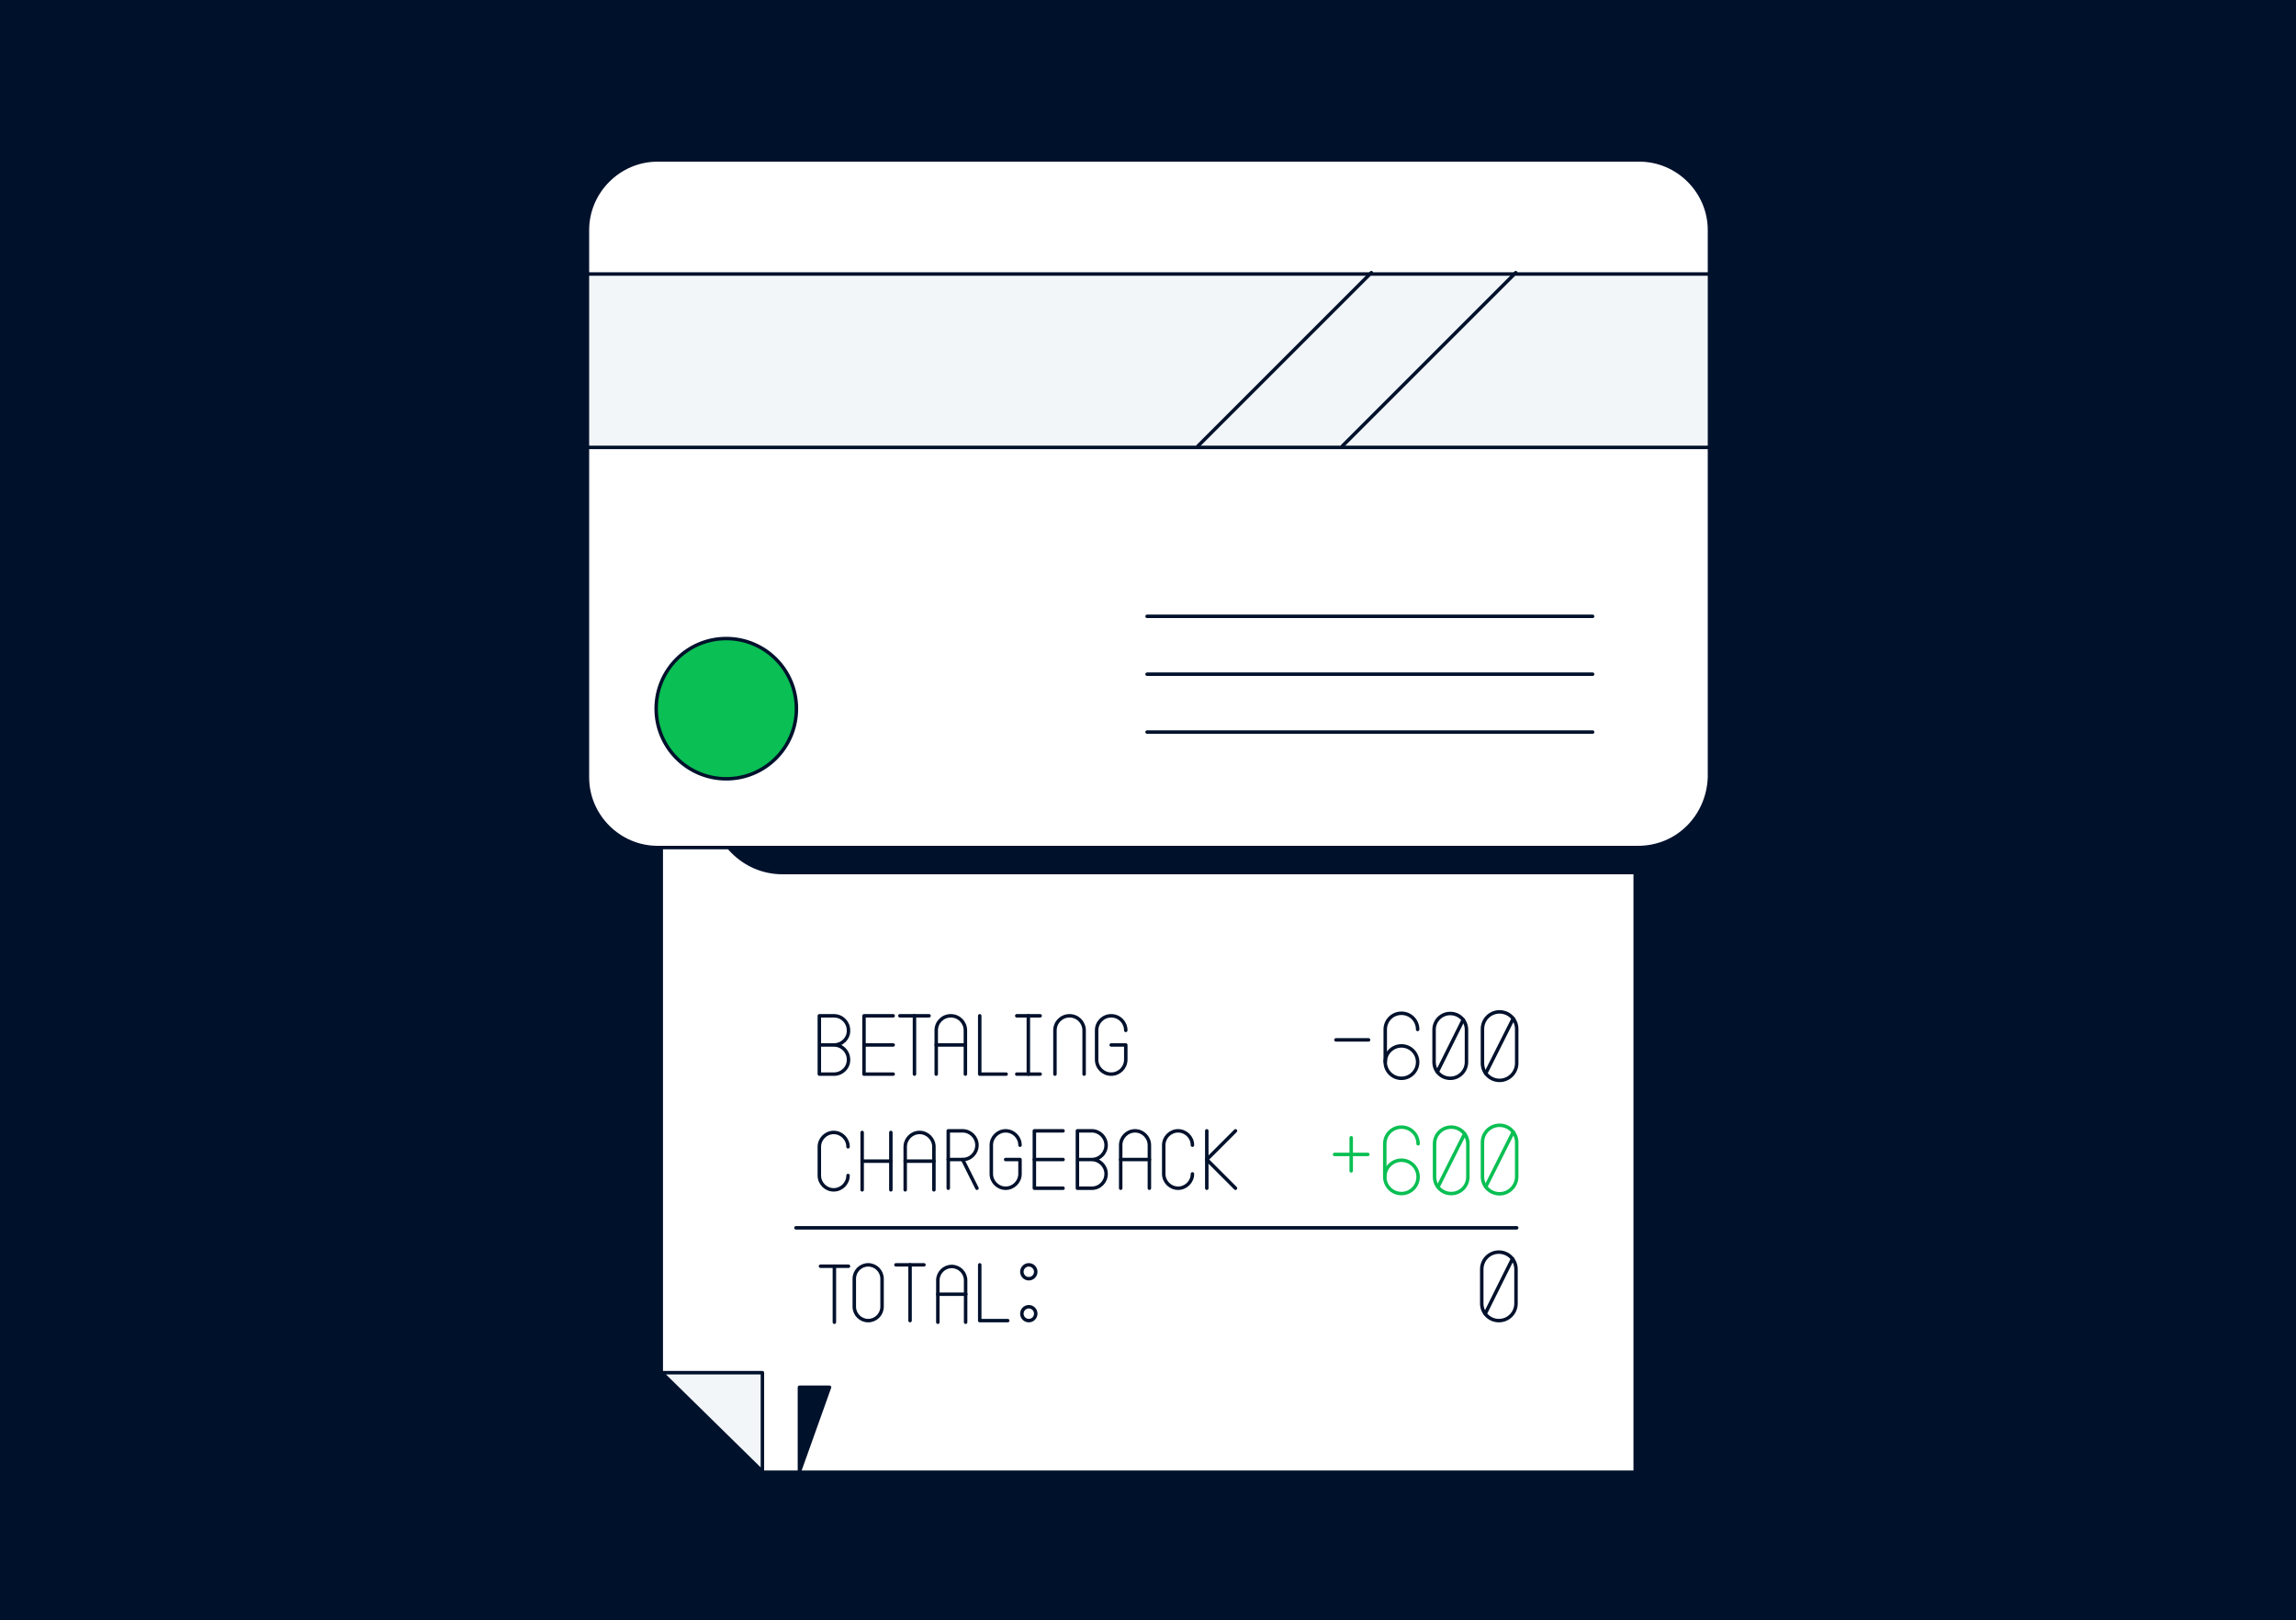
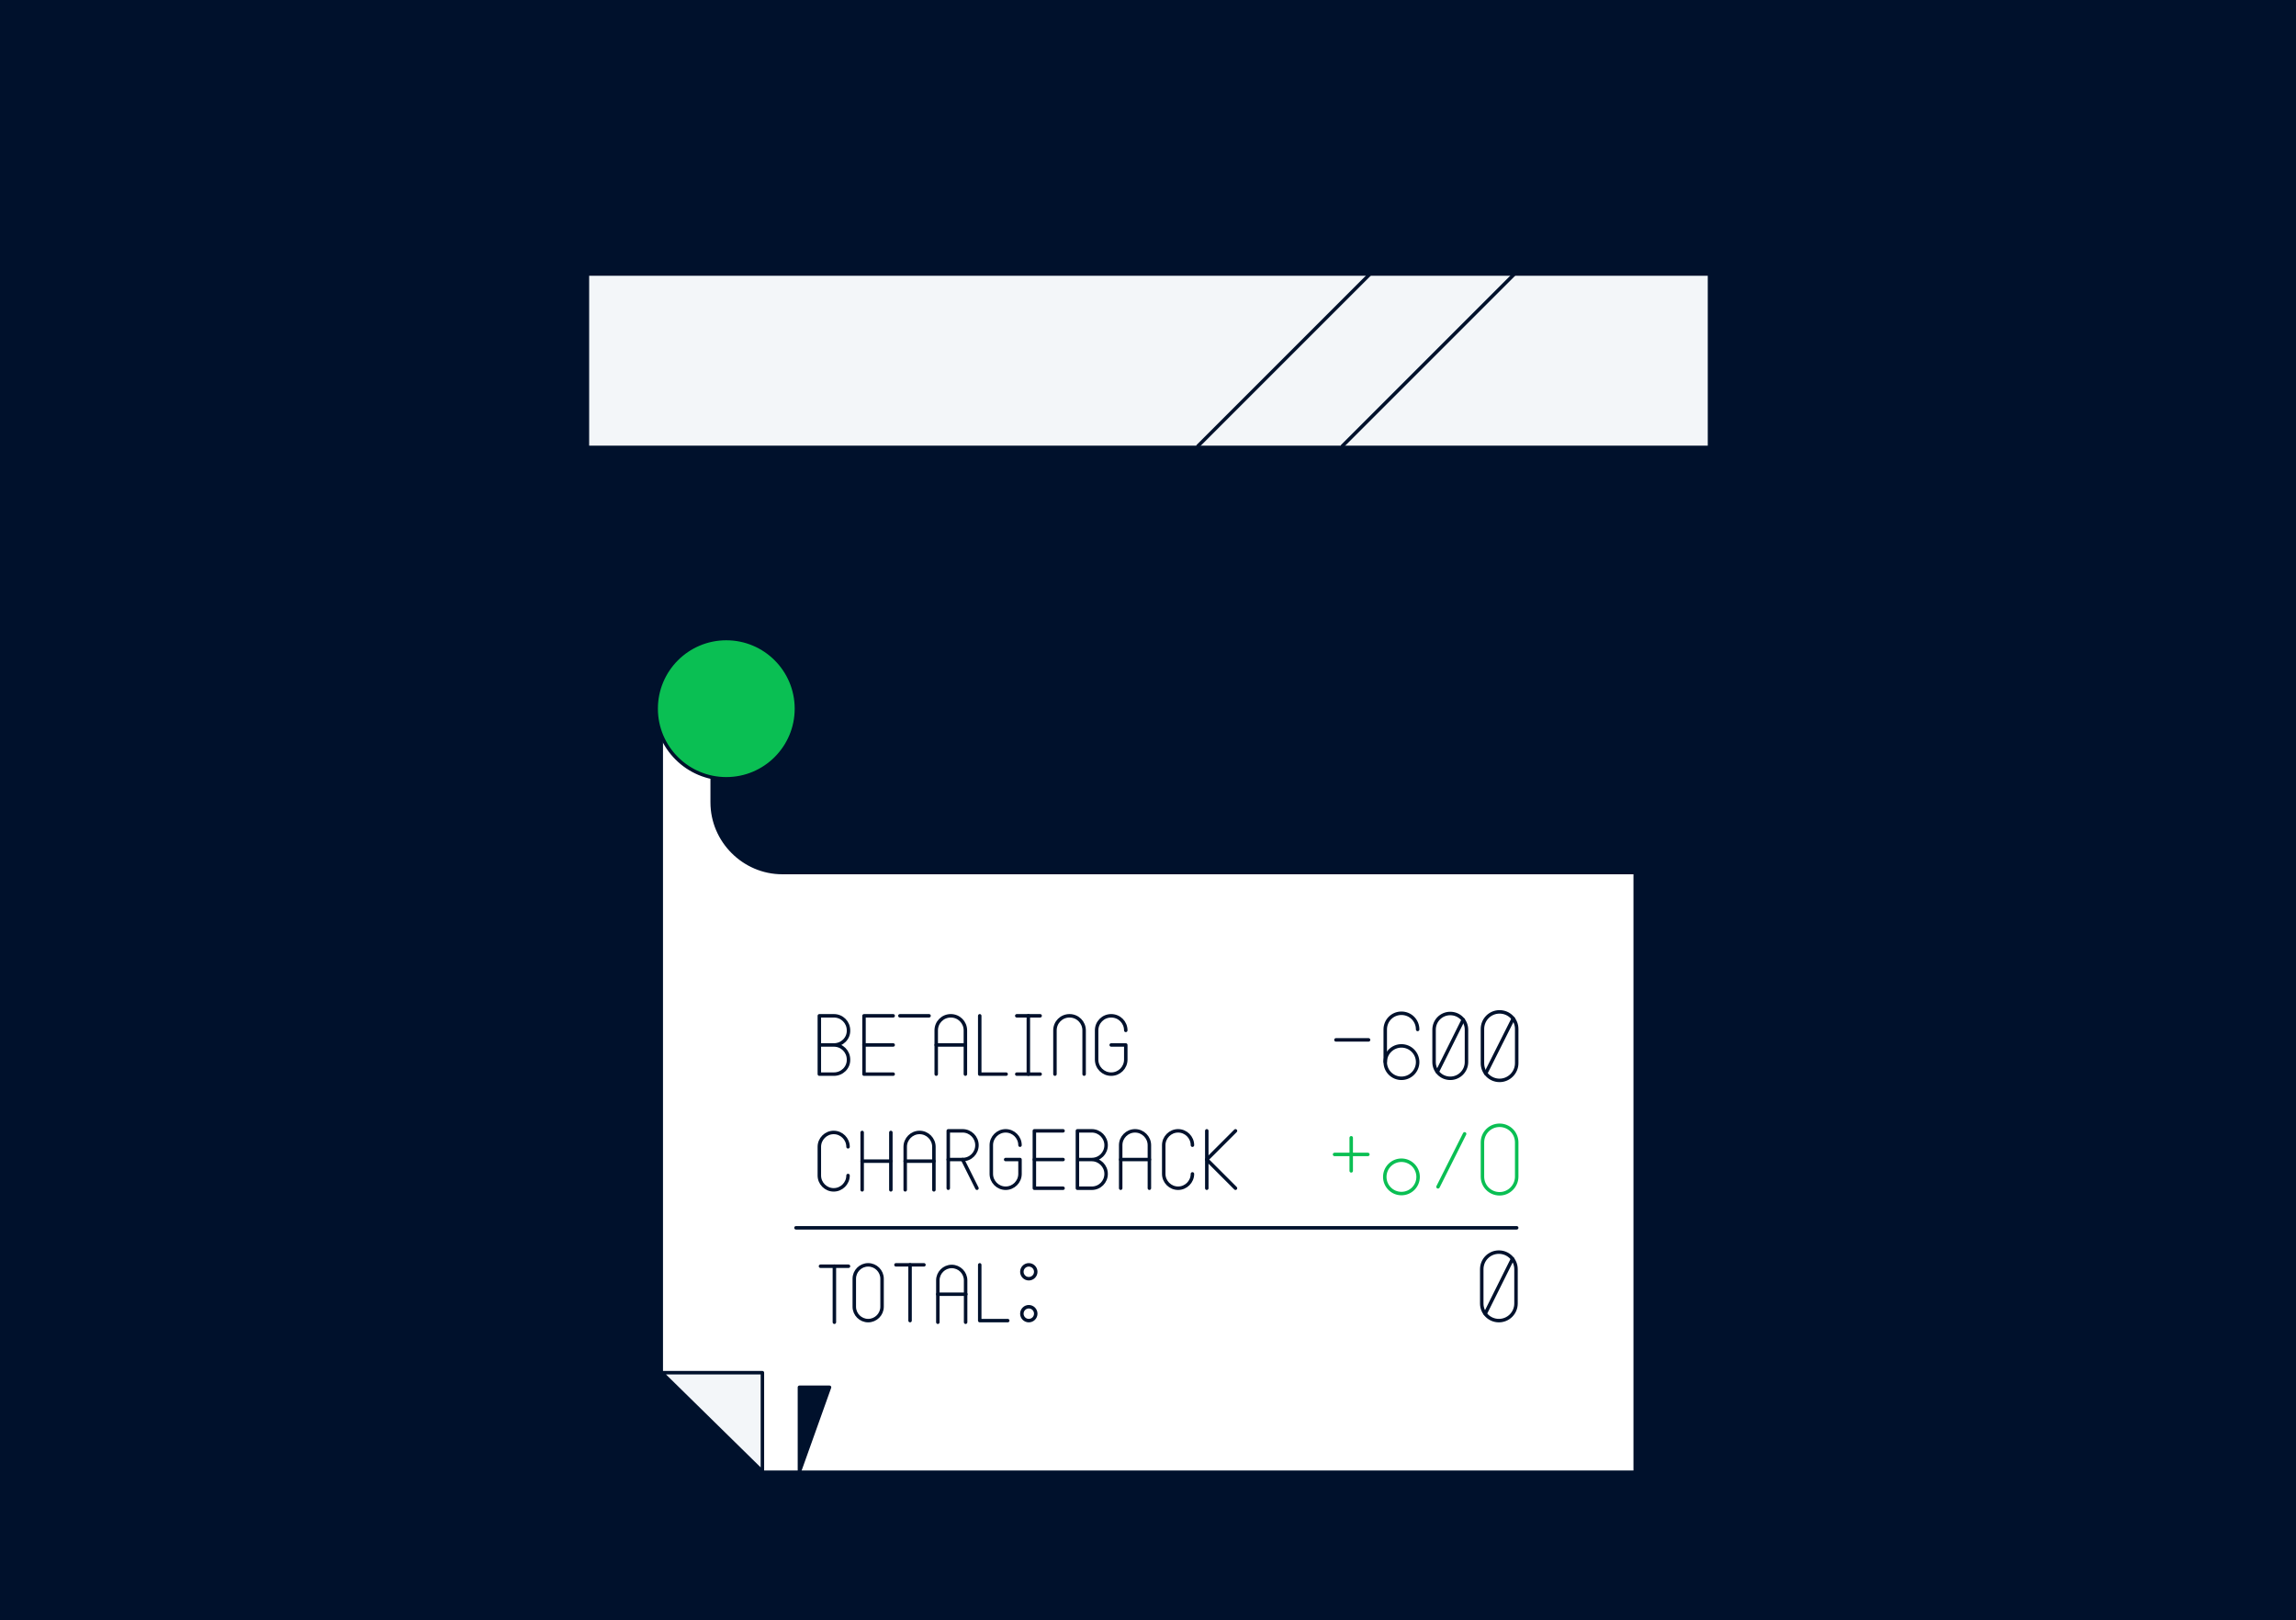
<svg xmlns="http://www.w3.org/2000/svg" xml:space="preserve" id="Layer_1" x="0" y="0" version="1.1" viewBox="0 0 992 700">
  <style>.st8{fill:none;stroke:#00112C;stroke-width:2;stroke-linecap:round;stroke-linejoin:round;stroke-miterlimit:10}</style>
  <path fill="#00112C" d="M-.2-3.2H992V703.2H-.2z" />
  <path fill="#FFF" stroke="#00112C" stroke-linecap="round" stroke-linejoin="round" stroke-miterlimit="10" stroke-width="1.5" d="M706.5 636.1 329.3 636.1 285.7 593.5 285.7 294.9 706.5 294.9z" />
  <path fill="#FEDA00" stroke="#00112C" stroke-linecap="round" stroke-linejoin="round" stroke-miterlimit="10" stroke-width="1.5" d="M343.9 530.5 655.3 530.5" />
  <path fill="none" stroke="#00112C" stroke-linecap="round" stroke-linejoin="round" stroke-miterlimit="10" stroke-width="1.5" d="M577.2 449.3 591.3 449.3" />
  <circle cx="605.5" cy="458.9" r="7" fill="none" stroke="#00112C" stroke-linecap="round" stroke-linejoin="round" stroke-miterlimit="10" stroke-width="1.5" />
  <path fill="none" stroke="#00112C" stroke-linecap="round" stroke-linejoin="round" stroke-miterlimit="10" stroke-width="1.5" d="M612.5 444.8c0-3.9-3.1-7-7-7s-7 3.1-7 7v14M626.6 465.9c-3.9 0-7-3.1-7-7v-14c0-3.9 3.1-7 7-7h0c3.9 0 7 3.1 7 7v14c0 3.8-3.1 7-7 7" />
  <path fill="none" stroke="#00112C" stroke-linecap="round" stroke-linejoin="round" stroke-miterlimit="10" stroke-width="1.5" d="M621 463.1 632.2 440.6" />
  <path fill="none" stroke="#00112C" stroke-linecap="round" stroke-linejoin="round" stroke-miterlimit="10" stroke-width="1.5" d="M366.4 507.9c0 3.4-2.8 6.2-6.2 6.2h0c-3.4 0-6.2-2.8-6.2-6.2v-12.4c0-3.4 2.8-6.2 6.2-6.2h0c3.4 0 6.2 2.8 6.2 6.2h0" />
  <path fill="none" stroke="#00112C" stroke-linecap="round" stroke-linejoin="round" stroke-miterlimit="10" stroke-width="1.5" d="M384.9 489.3 384.9 514.1" />
  <path fill="none" stroke="#00112C" stroke-linecap="round" stroke-linejoin="round" stroke-miterlimit="10" stroke-width="1.5" d="M372.5 514.1 372.5 489.3" />
  <path fill="none" stroke="#00112C" stroke-linecap="round" stroke-linejoin="round" stroke-miterlimit="10" stroke-width="1.5" d="M372.5 501.7 384.9 501.7" />
  <path fill="none" stroke="#00112C" stroke-linecap="round" stroke-linejoin="round" stroke-miterlimit="10" stroke-width="1.5" d="M391.1 514.1v-18.6c0-3.4 2.8-6.2 6.2-6.2h0c3.4 0 6.2 2.8 6.2 6.2v18.6" />
  <path fill="none" stroke="#00112C" stroke-linecap="round" stroke-linejoin="round" stroke-miterlimit="10" stroke-width="1.5" d="M403.5 501.7 391.1 501.7" />
  <path fill="none" stroke="#00112C" stroke-linecap="round" stroke-linejoin="round" stroke-miterlimit="10" stroke-width="1.5" d="M409.7 513.4 409.7 501" />
  <path fill="none" stroke="#00112C" stroke-linecap="round" stroke-linejoin="round" stroke-miterlimit="10" stroke-width="1.5" d="M415.9 501h-6.2v-12.4h6.2c3.4 0 6.2 2.8 6.2 6.2h0c0 3.4-2.7 6.2-6.2 6.2" />
  <path fill="none" stroke="#00112C" stroke-linecap="round" stroke-linejoin="round" stroke-miterlimit="10" stroke-width="1.5" d="M415.9 501 422.1 513.4" />
  <path fill="none" stroke="#00112C" stroke-linecap="round" stroke-linejoin="round" stroke-miterlimit="10" stroke-width="1.5" d="M434.5 501h6.2v6.2c0 3.4-2.8 6.2-6.2 6.2h0c-3.4 0-6.2-2.8-6.2-6.2v-12.4c0-3.4 2.8-6.2 6.2-6.2h0c3.4 0 6.2 2.8 6.2 6.2h0" />
  <path fill="none" stroke="#00112C" stroke-linecap="round" stroke-linejoin="round" stroke-miterlimit="10" stroke-width="1.5" d="M459.3 513.4 446.9 513.4 446.9 488.6 459.3 488.6" />
  <path fill="none" stroke="#00112C" stroke-linecap="round" stroke-linejoin="round" stroke-miterlimit="10" stroke-width="1.5" d="M459.3 501 446.9 501" />
  <path fill="none" stroke="#00112C" stroke-linecap="round" stroke-linejoin="round" stroke-miterlimit="10" stroke-width="1.5" d="M471.7 501h-6.2v-12.4h6.2c3.4 0 6.2 2.8 6.2 6.2h0c0 3.4-2.7 6.2-6.2 6.2M471.7 513.4h-6.2V501h6.2c3.4 0 6.2 2.8 6.2 6.2h0c0 3.4-2.7 6.2-6.2 6.2M484.2 513.4v-18.6c0-3.4 2.8-6.2 6.2-6.2h0c3.4 0 6.2 2.8 6.2 6.2v18.6" />
  <path fill="none" stroke="#00112C" stroke-linecap="round" stroke-linejoin="round" stroke-miterlimit="10" stroke-width="1.5" d="M496.6 501 484.2 501" />
  <path fill="none" stroke="#00112C" stroke-linecap="round" stroke-linejoin="round" stroke-miterlimit="10" stroke-width="1.5" d="M515.2 507.2c0 3.4-2.8 6.2-6.2 6.2h0c-3.4 0-6.2-2.8-6.2-6.2v-12.4c0-3.4 2.8-6.2 6.2-6.2h0c3.4 0 6.2 2.8 6.2 6.2h0" />
  <path fill="none" stroke="#00112C" stroke-linecap="round" stroke-linejoin="round" stroke-miterlimit="10" stroke-width="1.5" d="M521.4 513.4 521.4 488.6" />
  <path fill="none" stroke="#00112C" stroke-linecap="round" stroke-linejoin="round" stroke-miterlimit="10" stroke-width="1.5" d="M533.8 488.6 521.4 501 533.8 513.4" />
  <path fill="none" stroke="#0ABF53" stroke-linecap="round" stroke-linejoin="round" stroke-miterlimit="10" stroke-width="1.5" d="M576.6 498.8 591 498.8" />
  <circle cx="605.5" cy="508.5" r="7.2" fill="none" stroke="#0ABF53" stroke-linecap="round" stroke-linejoin="round" stroke-miterlimit="10" stroke-width="1.5" />
-   <path fill="none" stroke="#0ABF53" stroke-linecap="round" stroke-linejoin="round" stroke-miterlimit="10" stroke-width="1.5" d="M612.7 494.2c0-4-3.2-7.2-7.2-7.2s-7.2 3.2-7.2 7.2v14.3M627 515.7c-4 0-7.2-3.2-7.2-7.2v-14.3c0-4 3.2-7.2 7.2-7.2h0c4 0 7.2 3.2 7.2 7.2v14.3c0 4-3.2 7.2-7.2 7.2" />
  <path fill="none" stroke="#0ABF53" stroke-linecap="round" stroke-linejoin="round" stroke-miterlimit="10" stroke-width="1.5" d="M621.3 512.8 632.8 489.9" />
  <path fill="none" stroke="#0ABF53" stroke-linecap="round" stroke-linejoin="round" stroke-miterlimit="10" stroke-width="1.5" d="M583.8 505.9 583.8 491.6" />
  <path fill="none" stroke="#00112C" stroke-linecap="round" stroke-linejoin="round" stroke-miterlimit="10" stroke-width="1.5" d="M354.5 547.1 366.6 547.1" />
  <path fill="none" stroke="#00112C" stroke-linecap="round" stroke-linejoin="round" stroke-miterlimit="10" stroke-width="1.5" d="M360.5 547.1 360.5 571.3" />
  <path fill="none" stroke="#00112C" stroke-linecap="round" stroke-linejoin="round" stroke-miterlimit="10" stroke-width="1.5" d="M375.1 570.6c-3.3 0-6-2.7-6-6v-12.1c0-3.3 2.7-6 6-6h0c3.3 0 6 2.7 6 6v12.1c0 3.3-2.7 6-6 6" />
  <path fill="none" stroke="#00112C" stroke-linecap="round" stroke-linejoin="round" stroke-miterlimit="10" stroke-width="1.5" d="M387.1 546.5 399.2 546.5" />
  <path fill="none" stroke="#00112C" stroke-linecap="round" stroke-linejoin="round" stroke-miterlimit="10" stroke-width="1.5" d="M393.2 546.5 393.2 570.6" />
  <path fill="none" stroke="#00112C" stroke-linecap="round" stroke-linejoin="round" stroke-miterlimit="10" stroke-width="1.5" d="M405.2 571.3v-18.1c0-3.3 2.7-6 6-6h0c3.3 0 6 2.7 6 6v18.1" />
  <path fill="none" stroke="#00112C" stroke-linecap="round" stroke-linejoin="round" stroke-miterlimit="10" stroke-width="1.5" d="M417.3 559.2 405.2 559.2" />
  <path fill="none" stroke="#00112C" stroke-linecap="round" stroke-linejoin="round" stroke-miterlimit="10" stroke-width="1.5" d="M423.3 546.5 423.3 570.6 435.4 570.6" />
  <circle cx="444.5" cy="549.5" r="3" fill="none" stroke="#00112C" stroke-linecap="round" stroke-linejoin="round" stroke-miterlimit="10" stroke-width="1.5" />
  <circle cx="444.5" cy="567.6" r="3" fill="none" stroke="#00112C" stroke-linecap="round" stroke-linejoin="round" stroke-miterlimit="10" stroke-width="1.5" />
  <path fill="none" stroke="#00112C" stroke-linecap="round" stroke-linejoin="round" stroke-miterlimit="10" stroke-width="1.5" d="M647.6 570.6c-4.1 0-7.4-3.3-7.4-7.4v-14.8c0-4.1 3.3-7.4 7.4-7.4h0c4.1 0 7.4 3.3 7.4 7.4v14.8c0 4.1-3.3 7.4-7.4 7.4" />
  <path fill="none" stroke="#00112C" stroke-linecap="round" stroke-linejoin="round" stroke-miterlimit="10" stroke-width="1.5" d="M641.7 567.6 653.5 543.9" />
  <path fill="#00112C" stroke="#00112C" stroke-linecap="round" stroke-linejoin="round" stroke-miterlimit="10" stroke-width="1.5" d="M706.6 377H338c-16.6 0-30.3-13.7-30.3-30.3V110.2c0-16.6 13.7-30.3 30.3-30.3l368.6 200.2z" />
-   <path fill="#FFF" stroke="#00112C" stroke-linecap="round" stroke-linejoin="round" stroke-miterlimit="10" stroke-width="1.5" d="M707.7 366.2H284.1c-16.6 0-30.3-13.7-30.3-30.3V99.4c0-16.6 13.7-30.3 30.3-30.3h424.2c16.6 0 30.3 13.7 30.3 30.3v236.5c-.6 16.6-13.6 30.3-30.9 30.3" />
  <path fill="#F3F6F9" stroke="#00112C" stroke-linecap="round" stroke-linejoin="round" stroke-miterlimit="10" stroke-width="1.5" d="M738.6 118.4H253.8v74.9h484.8z" />
  <path fill="#FFF" stroke="#00112C" stroke-linecap="round" stroke-linejoin="round" stroke-miterlimit="10" stroke-width="1.5" d="M495.6 316.3h192.5M495.6 291.3h192.5M495.6 266.3h192.5M580 192.7l74.9-74.9M517.6 192.7l74.9-74.9" />
  <circle cx="313.8" cy="306.2" r="30.3" fill="#0ABF53" stroke="#00112C" stroke-linecap="round" stroke-linejoin="round" stroke-miterlimit="10" stroke-width="1.5" />
  <path fill="#F3F6F9" stroke="#00112C" stroke-linecap="round" stroke-linejoin="round" stroke-miterlimit="10" stroke-width="1.5" d="M285.9 593.1 329.4 635.8 329.4 593.1z" />
  <path fill="#00112C" stroke="#00112C" stroke-linecap="round" stroke-linejoin="round" stroke-miterlimit="10" stroke-width="1.5" d="M345.4 599.4 358.4 599.4 345.4 635.8z" />
  <path fill="none" stroke="#00112C" stroke-linecap="round" stroke-linejoin="round" stroke-miterlimit="10" stroke-width="1.5" d="M647.9 466.8c-4.1 0-7.4-3.3-7.4-7.4v-14.8c0-4.1 3.3-7.4 7.4-7.4h0c4.1 0 7.4 3.3 7.4 7.4v14.8c0 4-3.3 7.4-7.4 7.4" />
  <path fill="none" stroke="#00112C" stroke-linecap="round" stroke-linejoin="round" stroke-miterlimit="10" stroke-width="1.5" d="M641.9 463.8 653.8 440.1" />
  <path fill="none" stroke="#0ABF53" stroke-linecap="round" stroke-linejoin="round" stroke-miterlimit="10" stroke-width="1.5" d="M647.9 515.8c-4.1 0-7.4-3.3-7.4-7.4v-14.8c0-4.1 3.3-7.4 7.4-7.4h0c4.1 0 7.4 3.3 7.4 7.4v14.8c0 4-3.3 7.4-7.4 7.4" />
-   <path fill="none" stroke="#0ABF53" stroke-linecap="round" stroke-linejoin="round" stroke-miterlimit="10" stroke-width="1.5" d="M641.9 512.8 653.8 489.1" />
  <path fill="none" stroke="#00112C" stroke-linecap="round" stroke-linejoin="round" stroke-miterlimit="10" stroke-width="1.5" d="M404.5 464.1v-18.9c0-3.5 2.8-6.3 6.3-6.3h0c3.5 0 6.3 2.8 6.3 6.3v18.9" />
  <path fill="none" stroke="#00112C" stroke-linecap="round" stroke-linejoin="round" stroke-miterlimit="10" stroke-width="1.5" d="M417.1 451.5 404.5 451.5" />
  <path fill="none" stroke="#00112C" stroke-linecap="round" stroke-linejoin="round" stroke-miterlimit="10" stroke-width="1.5" d="M360.3 451.5H354v-12.6h6.3c3.5 0 6.3 2.8 6.3 6.3v0c.1 3.5-2.8 6.3-6.3 6.3M360.3 464.1H354v-12.6h6.3c3.5 0 6.3 2.8 6.3 6.3h0c.1 3.5-2.8 6.3-6.3 6.3" />
  <path fill="none" stroke="#00112C" stroke-linecap="round" stroke-linejoin="round" stroke-miterlimit="10" stroke-width="1.5" d="M385.9 464.1 373.3 464.1 373.3 438.9 385.9 438.9" />
  <path fill="none" stroke="#00112C" stroke-linecap="round" stroke-linejoin="round" stroke-miterlimit="10" stroke-width="1.5" d="M385.9 451.5 373.3 451.5" />
  <path fill="none" stroke="#00112C" stroke-linecap="round" stroke-linejoin="round" stroke-miterlimit="10" stroke-width="1.5" d="M480.1 451.5h6.3v6.3c0 3.5-2.8 6.3-6.3 6.3h0c-3.5 0-6.3-2.8-6.3-6.3v-12.6c0-3.5 2.8-6.3 6.3-6.3h0c3.5 0 6.3 2.8 6.3 6.3v0" />
  <path fill="none" stroke="#00112C" stroke-linecap="round" stroke-linejoin="round" stroke-miterlimit="10" stroke-width="1.5" d="M444.3 438.9 444.3 464.1" />
  <path fill="none" stroke="#00112C" stroke-linecap="round" stroke-linejoin="round" stroke-miterlimit="10" stroke-width="1.5" d="M439.3 438.9 449.4 438.9" />
  <path fill="none" stroke="#00112C" stroke-linecap="round" stroke-linejoin="round" stroke-miterlimit="10" stroke-width="1.5" d="M439.3 464.1 449.4 464.1" />
  <path fill="none" stroke="#00112C" stroke-linecap="round" stroke-linejoin="round" stroke-miterlimit="10" stroke-width="1.5" d="M423.3 438.9 423.3 464.1 434.7 464.1" />
  <path fill="none" stroke="#00112C" stroke-linecap="round" stroke-linejoin="round" stroke-miterlimit="10" stroke-width="1.5" d="M468.4 464.1v-18.9c0-3.5-2.8-6.3-6.3-6.3h0c-3.5 0-6.3 2.8-6.3 6.3v18.9" />
  <path fill="none" stroke="#00112C" stroke-linecap="round" stroke-linejoin="round" stroke-miterlimit="10" stroke-width="1.5" d="M388.8 438.9 401.4 438.9" />
-   <path fill="none" stroke="#00112C" stroke-linecap="round" stroke-linejoin="round" stroke-miterlimit="10" stroke-width="1.5" d="M395.1 438.9 395.1 464.1" />
</svg>